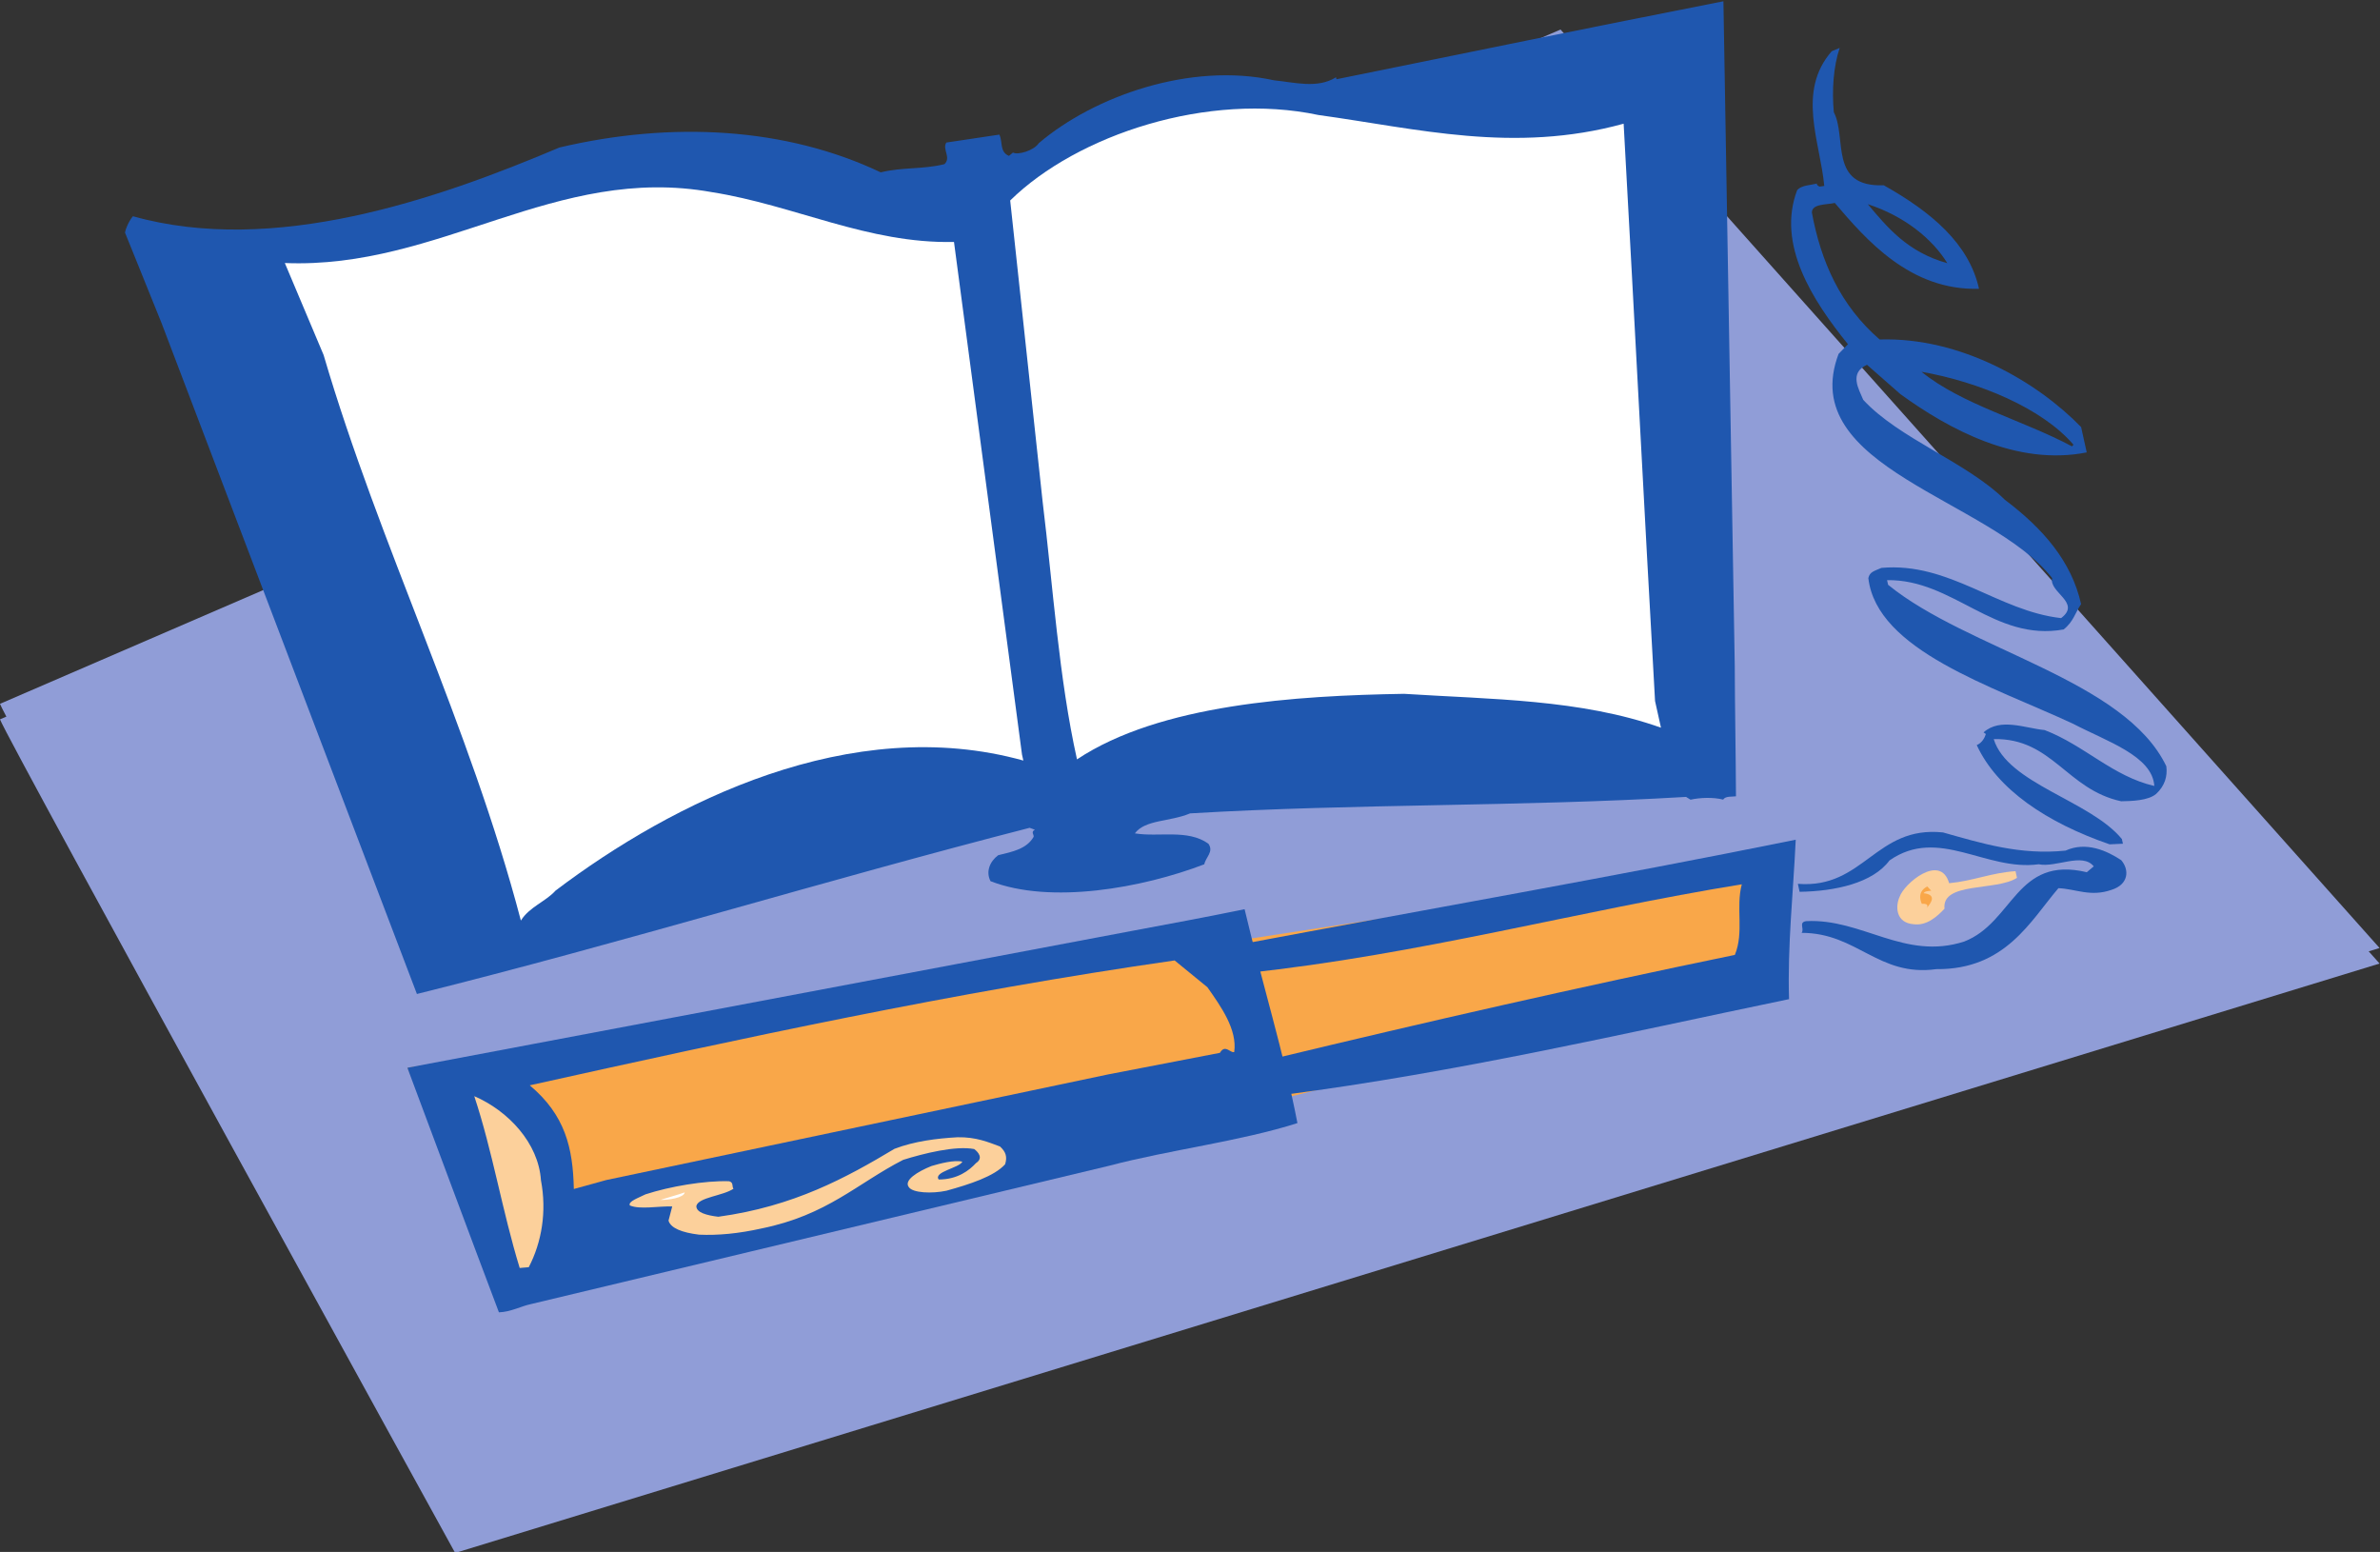
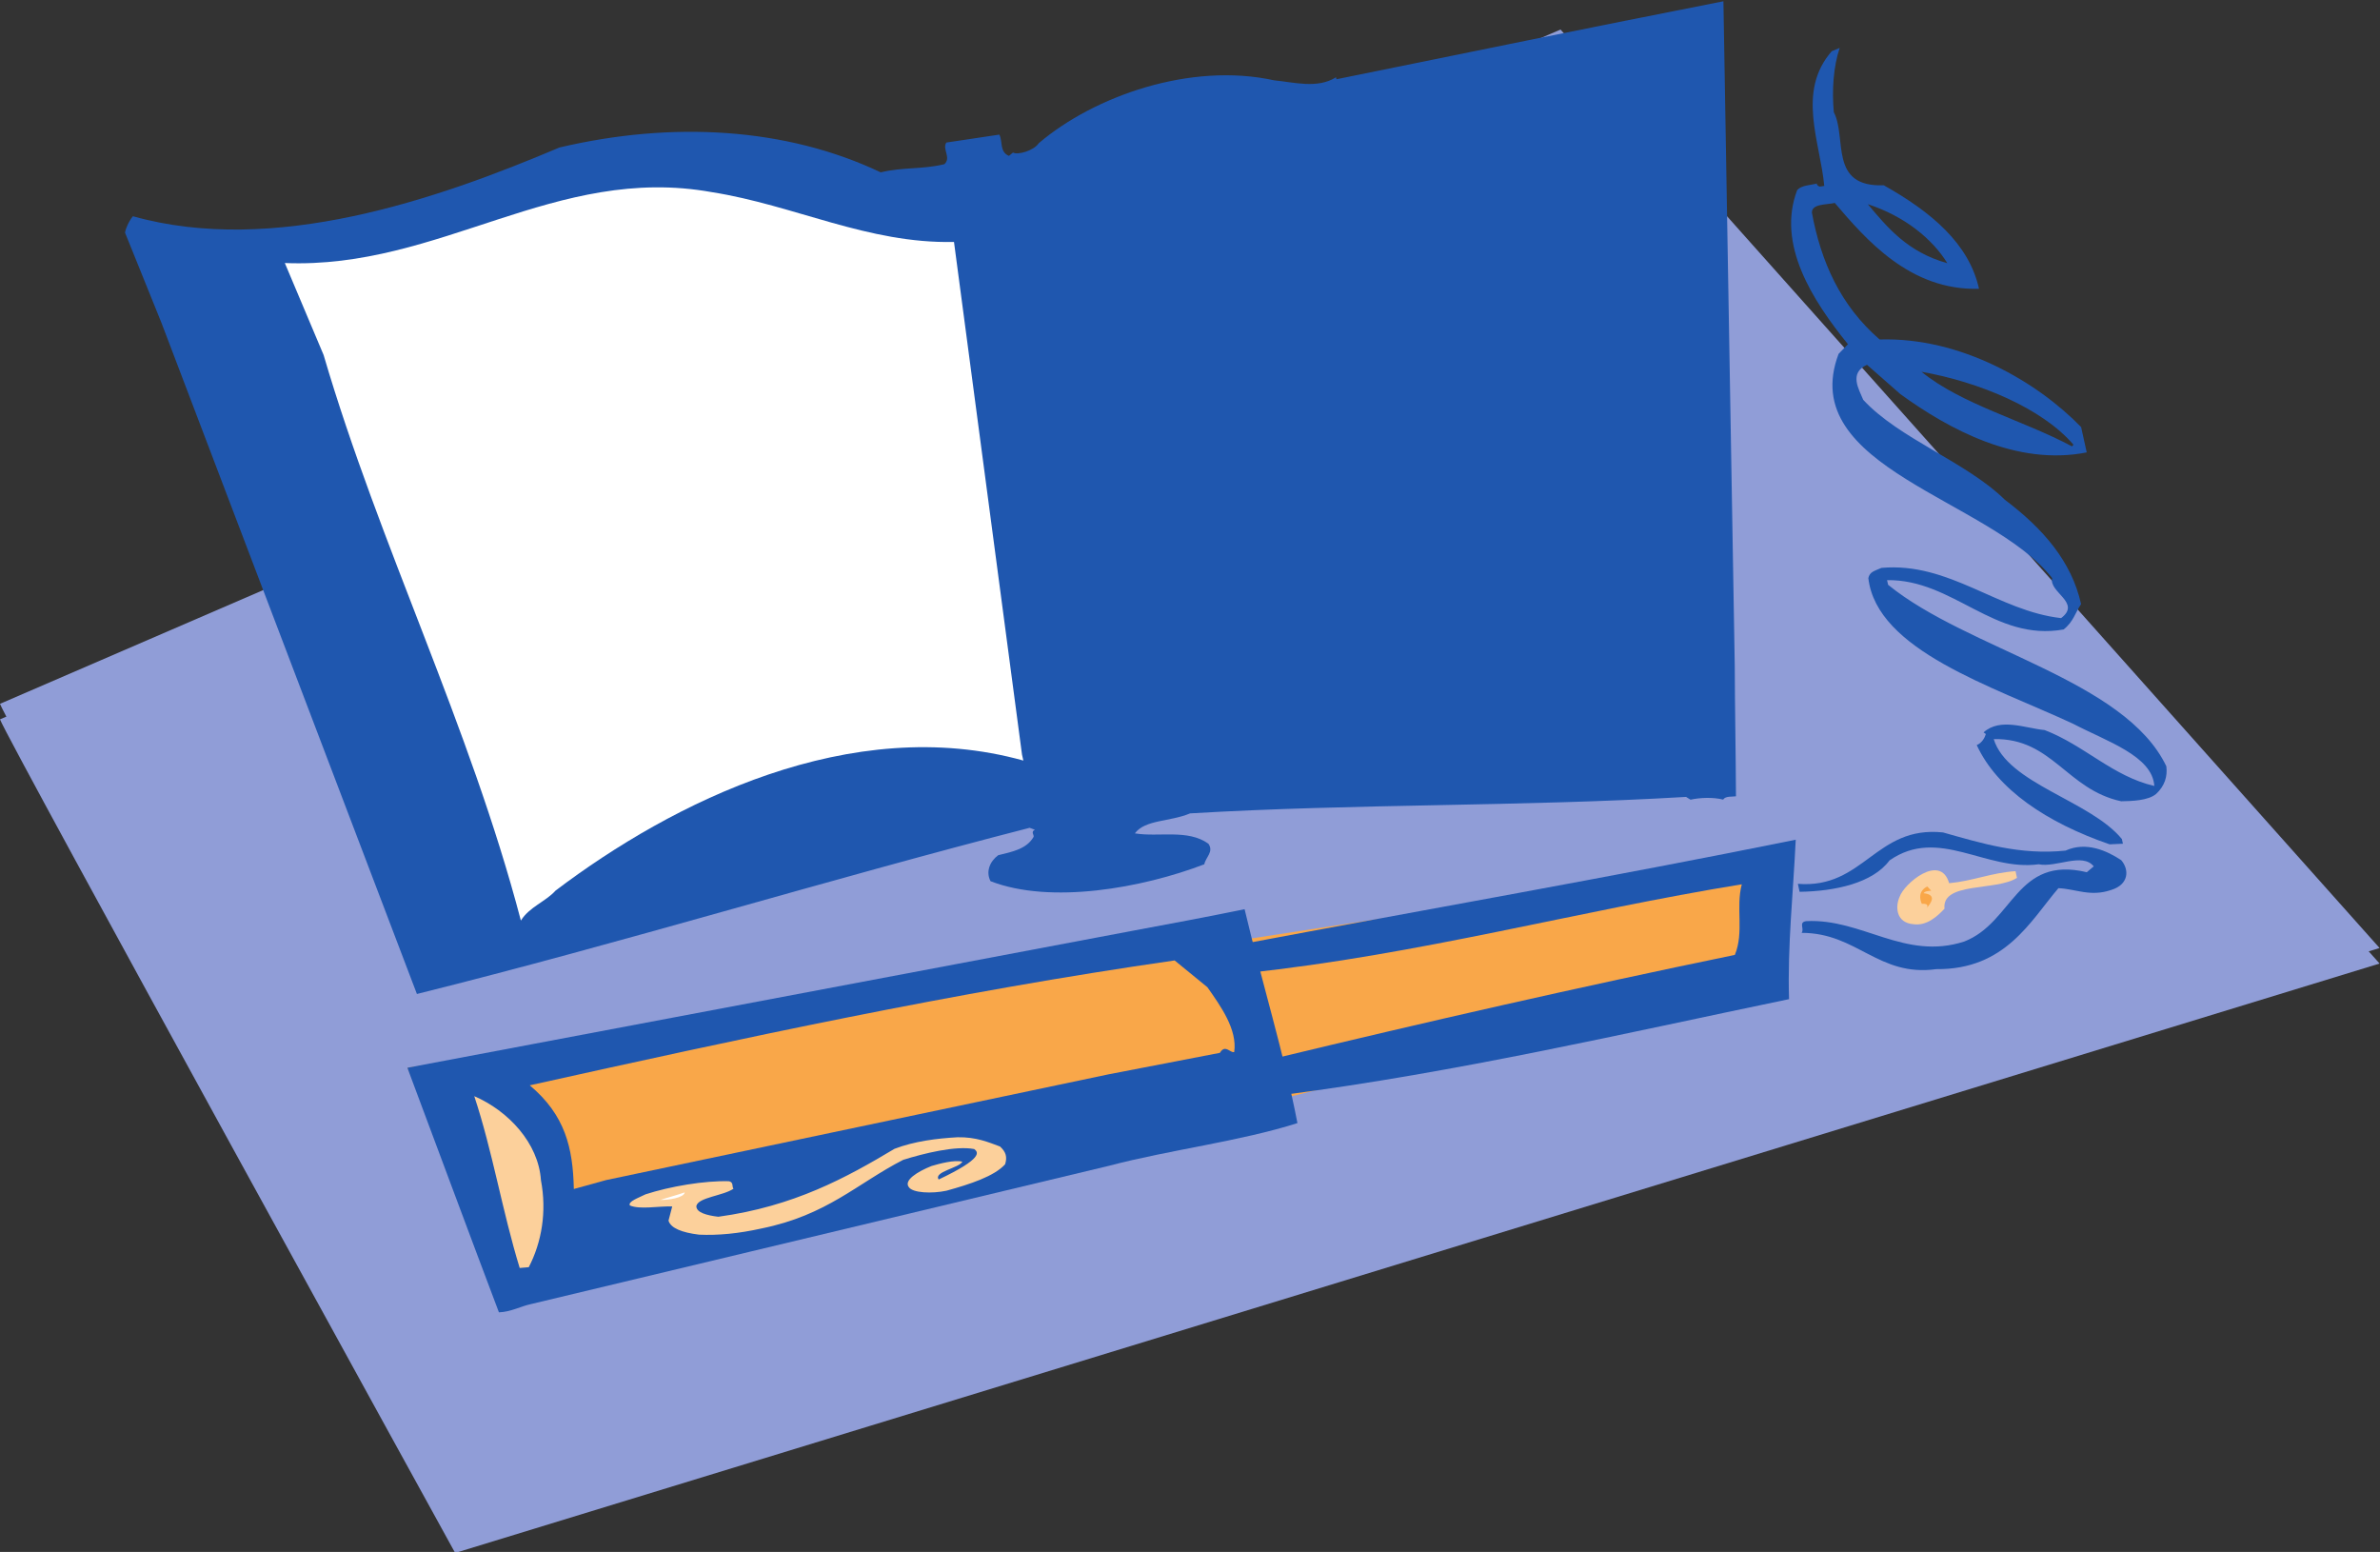
<svg xmlns="http://www.w3.org/2000/svg" xmlns:ns1="http://sodipodi.sourceforge.net/DTD/sodipodi-0.dtd" xmlns:ns2="http://www.inkscape.org/namespaces/inkscape" id="svg6503" ns1:version="0.32" ns2:version="0.46dev+devel" width="291.107" height="189.792" xml:space="preserve" ns1:docname="bookandpen.svg" version="1.0" ns2:output_extension="org.inkscape.output.svg.inkscape">
  <rect width="100%" height="100%" fill="#333333" stroke="none" />
  <defs id="defs6506">
    <clipPath clipPathUnits="userSpaceOnUse" id="clipPath6516">
      <path d="M 7.832,259.865 L 214.833,259.865 L 214.833,126 L 7.832,126 L 7.832,259.865 z" clip-rule="evenodd" id="path6518" />
    </clipPath>
    <clipPath clipPathUnits="userSpaceOnUse" id="clipPath6522">
      <path d="M 0,648 L 432,648 L 432,0 L 0,0 L 0,648 z" id="path6524" />
    </clipPath>
    <clipPath clipPathUnits="userSpaceOnUse" id="clipPath6528">
      <path d="M 0,648.06 L 432,648.06 L 432,0.06 L 0,0.06 L 0,648.06 z" id="path6530" />
    </clipPath>
    <clipPath clipPathUnits="userSpaceOnUse" id="clipPath6538">
      <path d="M 7.832,259.865 L 214.833,259.865 L 214.833,126 L 7.832,126 L 7.832,259.865 z" clip-rule="evenodd" id="path6540" />
    </clipPath>
    <clipPath clipPathUnits="userSpaceOnUse" id="clipPath6546">
      <path d="M 0,648 L 432,648 L 432,0 L 0,0 L 0,648 z" id="path6548" />
    </clipPath>
    <clipPath clipPathUnits="userSpaceOnUse" id="clipPath6554">
      <path d="M 0,648.06 L 432,648.06 L 432,0.06 L 0,0.06 L 0,648.06 z" id="path6556" />
    </clipPath>
    <clipPath clipPathUnits="userSpaceOnUse" id="clipPath6592">
      <path d="M 0,648 L 432,648 L 432,0 L 0,0 L 0,648 z" id="path6594" />
    </clipPath>
    <clipPath clipPathUnits="userSpaceOnUse" id="clipPath6598">
      <path d="M 0,648.06 L 432,648.06 L 432,0.06 L 0,0.06 L 0,648.06 z" id="path6600" />
    </clipPath>
    <clipPath clipPathUnits="userSpaceOnUse" id="clipPath6656">
      <path d="M 262.975,549.378 L 396,549.378 L 396,507.171 L 262.975,507.171 L 262.975,549.378 z" clip-rule="evenodd" id="path6658" />
    </clipPath>
    <clipPath clipPathUnits="userSpaceOnUse" id="clipPath6662">
-       <path d="M 0,648 L 432,648 L 432,0 L 0,0 L 0,648 z" id="path6664" />
-     </clipPath>
+       </clipPath>
    <clipPath clipPathUnits="userSpaceOnUse" id="clipPath6668">
-       <path d="M 0,648.06 L 432,648.06 L 432,0.06 L 0,0.06 L 0,648.06 z" id="path6670" />
-     </clipPath>
+       </clipPath>
    <clipPath clipPathUnits="userSpaceOnUse" id="clipPath6678">
      <path d="M 262.975,549.378 L 396,549.378 L 396,507.171 L 262.975,507.171 L 262.975,549.378 z" clip-rule="evenodd" id="path6680" />
    </clipPath>
    <clipPath clipPathUnits="userSpaceOnUse" id="clipPath6686">
      <path d="M 0,648 L 432,648 L 432,0 L 0,0 L 0,648 z" id="path6688" />
    </clipPath>
    <clipPath clipPathUnits="userSpaceOnUse" id="clipPath6694">
      <path d="M 0,648.06 L 432,648.06 L 432,0.06 L 0,0.06 L 0,648.06 z" id="path6696" />
    </clipPath>
  </defs>
  <ns1:namedview ns2:window-height="646" ns2:window-width="985" ns2:pageshadow="2" ns2:pageopacity="0.0" guidetolerance="10.0" gridtolerance="10.0" objecttolerance="10.0" borderopacity="1.0" bordercolor="#666666" pagecolor="#ffffff" id="base" showgrid="false" ns2:zoom="1" ns2:cx="247.9017" ns2:cy="171.08519" ns2:window-x="23" ns2:window-y="23" ns2:current-layer="g6510" />
  <g id="g6510" ns2:groupmode="layer" ns2:label="guide" transform="matrix(1.25,0,0,-1.25,-13.48,799.71)">
    <g id="g6975" transform="matrix(1.185,0,0,1.185,-1.997,-111.454)">
      <path id="path6532" style="fill:#909dd7;fill-opacity:1;fill-rule:nonzero;stroke:none" d="M 10.784,574.551 C 11.501,572.674 48.37,505.729 48.37,505.729 L 207.279,554.391 L 139.646,630.222 L 10.784,574.551" />
      <path id="path6558" style="fill:#909dd7;fill-opacity:1;fill-rule:nonzero;stroke:none" d="M 10.784,575.833 C 11.501,573.955 48.37,507.01 48.37,507.01 L 207.279,555.673 L 139.646,631.504 L 10.784,575.833" />
      <path id="path6560" style="fill:#f9a749;fill-opacity:1;fill-rule:nonzero;stroke:none" d="M 44.424,545.787 L 52.472,527.299 L 156.771,553.2 L 156.771,562.998 L 44.424,545.787" />
      <path id="path6562" style="fill:#1f57af;fill-opacity:1;fill-rule:nonzero;stroke:none" d="M 83.511,619.713 C 85.321,620.155 86.956,619.945 88.766,620.387 C 89.36,620.93 88.572,621.609 88.926,622.173 L 93.308,622.829 C 93.597,622.249 93.308,621.409 94.099,621.072 L 94.433,621.349 C 94.803,621.122 96.15,621.493 96.566,622.124 C 101.11,625.99 109.064,628.831 116,627.31 C 117.623,627.155 119.577,626.595 121.109,627.565 L 121.144,627.4 C 131.562,629.528 142.207,631.693 153.097,633.837 L 154.033,578.986 C 154.041,575.746 154.117,571.833 154.133,568.197 C 153.825,568.152 153.249,568.234 153.08,567.925 C 152.238,568.139 151.135,568.089 150.381,567.919 L 150.01,568.148 C 136.203,567.33 122.867,567.606 109.056,566.788 C 107.387,566.082 105.354,566.29 104.496,565.138 C 106.479,564.809 108.867,565.508 110.57,564.284 C 111.037,563.617 110.34,563.171 110.232,562.586 C 105.105,560.622 97.539,559.261 92.579,561.191 C 92.165,561.981 92.531,562.833 93.213,563.335 C 94.42,563.628 95.561,563.854 96.137,564.852 C 96.177,565.028 95.883,565.268 96.242,565.436 L 95.809,565.597 C 78.817,561.232 62.382,556.155 45.212,551.877 L 24.118,607.289 L 21.107,614.741 C 21.136,614.973 21.385,615.635 21.76,616.089 C 33.376,612.826 46.813,617.455 56.98,621.764 C 66.272,623.954 75.687,623.43 83.511,619.713" />
      <path id="path6564" style="fill:#ffffff;fill-opacity:1;fill-rule:nonzero;stroke:none" d="M 89.561,613.967 L 95.177,571.646 L 95.289,571.15 C 81.054,575.102 66.323,567.719 56.664,560.416 C 55.836,559.496 54.499,559.068 53.797,557.939 C 49.563,574.081 42.129,588.889 37.508,604.632 L 34.305,612.227 C 47.141,611.702 56.648,620.408 69.568,618.078 C 76.407,617 82.44,613.809 89.561,613.967" />
-       <path id="path6566" style="fill:#ffffff;fill-opacity:1;fill-rule:nonzero;stroke:none" d="M 144.857,623.73 C 145.759,607.546 146.533,592.307 147.451,576.066 L 147.94,573.864 C 141.294,576.223 133.909,576.198 126.728,576.659 C 117.781,576.51 106.573,575.798 99.718,571.247 C 98.222,577.959 97.744,585.451 96.878,592.544 L 94.202,617.391 C 99.747,622.828 110.56,626.382 119.656,624.447 C 127.775,623.331 135.793,621.233 144.857,623.73" />
      <path id="path6568" style="fill:#1f57af;fill-opacity:1;fill-rule:nonzero;stroke:none" d="M 162.212,624.681 C 163.318,622.571 161.767,618.473 166.338,618.646 C 170.248,616.446 173.371,613.843 174.203,610.1 C 168.521,609.93 164.873,614.162 162.292,617.188 C 161.611,617.028 160.398,617.131 160.402,616.392 C 161.144,612.353 162.748,608.725 165.996,605.914 C 172.705,606.124 179.019,602.406 182.633,598.683 L 183.097,596.592 C 177.314,595.44 171.699,598.522 167.719,601.395 L 164.953,603.824 C 163.435,603.142 164.293,601.791 164.642,600.933 C 167.582,597.735 173.183,595.787 176.34,592.678 C 179.49,590.306 181.846,587.59 182.631,584.068 C 182.149,583.37 182.002,582.609 181.189,581.974 C 175.457,580.945 172.076,586.125 166.609,586.045 L 166.695,585.661 C 173.299,580.281 186.242,577.841 189.67,570.678 C 189.772,569.841 189.55,569.068 188.824,568.39 C 188.157,567.836 186.81,567.804 185.94,567.789 C 181.431,568.76 180.243,573.019 175.416,572.922 C 176.556,569.225 183.382,567.86 185.999,564.67 L 186.086,564.283 L 184.984,564.233 C 179.816,566.016 175.708,568.757 174.015,572.427 C 174.453,572.606 174.674,573.037 174.767,573.336 L 174.577,573.477 C 175.972,574.711 177.998,573.82 179.624,573.666 C 182.925,572.397 185.243,569.844 188.677,569.052 C 188.524,571.529 184.76,572.728 181.971,574.187 C 175.318,577.286 165.759,580.232 165.063,586.213 C 165.181,586.742 165.566,586.799 166.146,587.057 C 171.756,587.556 175.762,583.494 180.98,582.91 C 182.682,584.189 179.952,585.032 180.243,586.211 C 175.137,592.726 159.056,595.321 162.605,604.723 L 163.381,605.522 C 160.422,609.172 157.482,613.794 159.191,618.258 C 159.58,618.659 160.22,618.64 160.824,618.787 C 160.769,618.665 160.949,618.579 161.037,618.535 L 161.424,618.592 C 161.087,622.237 159.129,626.381 162.043,629.716 L 162.699,629.985 C 162.171,628.429 162.05,626.476 162.212,624.681 z M 165.019,617.084 C 166.637,615.166 168.282,613.137 171.588,612.211 C 170.342,614.241 168.017,616.111 165.019,617.084 z M 169.453,603.248 C 172.753,600.556 177.9,599.225 181.876,597.091 L 182.004,597.223 C 179.422,600.25 174.169,602.419 169.453,603.248" />
      <path id="path6570" style="fill:#1f57af;fill-opacity:1;fill-rule:nonzero;stroke:none" d="M 113.558,558.876 C 115.027,552.67 116.787,547.076 117.921,541.218 C 113.236,539.72 107.353,539.01 102.371,537.695 L 54.64,526.277 C 53.748,526.087 52.997,525.632 51.984,525.594 C 49.501,532.161 46.945,539.056 44.424,545.787 L 104.179,557.071 C 107.282,557.65 110.47,558.242 113.558,558.876" />
      <path id="path6572" style="fill:#1f57af;fill-opacity:1;fill-rule:nonzero;stroke:none" d="M 159.068,564.614 C 158.861,560.203 158.381,555.868 158.515,551.451 C 144.775,548.596 131.107,545.412 116.805,543.552 C 116.551,544.71 116.351,545.59 116.132,546.579 C 128.645,549.592 140.949,552.402 154.041,555.104 C 154.816,556.981 154.103,559.036 154.615,560.933 C 141.069,558.734 127.925,555.113 113.714,553.61 L 113.431,556.013 C 128.126,558.784 144.012,561.561 159.068,564.614" />
      <path id="path6574" style="fill:#1f57af;fill-opacity:1;fill-rule:nonzero;stroke:none" d="M 181.346,563.715 C 183.046,564.483 184.748,563.713 185.945,562.926 C 186.635,562.119 186.564,560.915 185.131,560.471 C 183.392,559.871 182.222,560.549 180.76,560.613 C 178.465,557.938 176.392,553.875 170.681,553.929 C 165.892,553.268 164.141,556.93 159.55,556.924 C 159.817,557.249 159.269,557.794 159.93,557.891 C 164.555,558.13 168.058,554.617 172.98,556.207 C 177.052,557.785 177.262,563.332 183.103,561.93 L 183.676,562.416 C 182.736,563.583 180.558,562.29 179.13,562.587 C 174.756,561.989 170.857,565.728 166.809,562.902 C 165.437,561.048 162.357,560.358 159.388,560.313 L 159.244,560.972 C 164.698,560.537 165.652,565.799 171.228,565.215 C 174.404,564.323 177.603,563.325 181.346,563.715" />
      <path id="path6576" style="fill:#f9a749;fill-opacity:1;fill-rule:nonzero;stroke:none" d="M 110.486,552.436 C 111.605,550.842 112.967,548.942 112.701,547.083 C 112.384,546.978 111.952,547.765 111.522,547.019 L 102.307,545.24 L 60.847,536.516 L 58.17,535.776 C 58.095,539.176 57.46,541.875 54.529,544.336 C 71.875,548.185 89.564,552.032 107.781,554.647 L 110.486,552.436" />
      <path id="path6578" style="fill:#fcd09b;fill-opacity:1;fill-rule:nonzero;stroke:none" d="M 171.736,561.024 C 173.737,561.212 175.203,561.885 177.217,562.017 L 177.338,561.466 C 175.629,560.357 171.11,561.159 171.353,558.92 C 170.736,558.258 169.884,557.507 168.836,557.633 C 167.279,557.741 167.302,559.166 167.647,559.899 C 168.004,560.978 171.008,563.531 171.736,561.024" />
      <path id="path6580" style="fill:#f9a749;fill-opacity:1;fill-rule:nonzero;stroke:none" d="M 170.257,560.405 C 170.012,560.368 169.752,560.385 169.625,560.196 C 170.756,560.082 170.231,559.378 169.892,558.985 C 170.139,559.422 169.396,559.311 169.478,559.322 C 169.312,559.694 169.163,560.355 169.925,560.754 L 170.257,560.405" />
      <path id="path6582" style="fill:#fcd09b;fill-opacity:1;fill-rule:nonzero;stroke:none" d="M 55.454,536.5 C 55.95,533.899 55.514,531.371 54.448,529.32 L 53.699,529.257 C 52.254,533.969 51.461,538.885 49.948,543.441 C 52.74,542.238 55.251,539.579 55.454,536.5" />
-       <path id="path6584" style="fill:#fcd09b;fill-opacity:1;fill-rule:nonzero;stroke:none" d="M 93.361,539.285 C 93.853,538.837 93.971,538.426 93.782,537.816 C 92.882,536.822 90.875,536.168 88.93,535.633 C 87.727,535.378 86.153,535.45 85.832,535.93 C 85.393,536.498 86.558,537.214 87.704,537.674 C 88.377,537.872 89.564,538.196 90.251,538.034 C 90.03,537.525 87.841,537.198 88.299,536.561 C 89.854,536.558 90.821,537.311 91.379,537.917 C 91.995,538.316 91.578,538.817 91.23,539.075 C 89.681,539.37 87.044,538.707 85.365,538.183 C 81.546,536.224 79.098,533.619 73.663,532.517 C 71.772,532.098 70.085,531.934 68.513,532.006 C 67.094,532.178 66.164,532.549 65.988,533.165 L 66.294,534.337 C 65.095,534.367 63.632,534.065 62.799,534.416 C 62.613,534.743 63.53,535.053 64.089,535.336 C 66.091,535.989 68.964,536.479 70.991,536.418 C 71.385,536.311 71.204,535.989 71.352,535.799 C 70.514,535.216 68.448,535.091 68.288,534.378 C 68.261,533.832 69.151,533.598 70.098,533.485 C 76.337,534.337 80.675,536.715 84.649,539.095 C 86.295,539.723 88.147,539.953 89.853,540.049 C 91.399,540.081 92.443,539.624 93.361,539.285" />
+       <path id="path6584" style="fill:#fcd09b;fill-opacity:1;fill-rule:nonzero;stroke:none" d="M 93.361,539.285 C 93.853,538.837 93.971,538.426 93.782,537.816 C 92.882,536.822 90.875,536.168 88.93,535.633 C 87.727,535.378 86.153,535.45 85.832,535.93 C 85.393,536.498 86.558,537.214 87.704,537.674 C 88.377,537.872 89.564,538.196 90.251,538.034 C 90.03,537.525 87.841,537.198 88.299,536.561 C 91.995,538.316 91.578,538.817 91.23,539.075 C 89.681,539.37 87.044,538.707 85.365,538.183 C 81.546,536.224 79.098,533.619 73.663,532.517 C 71.772,532.098 70.085,531.934 68.513,532.006 C 67.094,532.178 66.164,532.549 65.988,533.165 L 66.294,534.337 C 65.095,534.367 63.632,534.065 62.799,534.416 C 62.613,534.743 63.53,535.053 64.089,535.336 C 66.091,535.989 68.964,536.479 70.991,536.418 C 71.385,536.311 71.204,535.989 71.352,535.799 C 70.514,535.216 68.448,535.091 68.288,534.378 C 68.261,533.832 69.151,533.598 70.098,533.485 C 76.337,534.337 80.675,536.715 84.649,539.095 C 86.295,539.723 88.147,539.953 89.853,540.049 C 91.399,540.081 92.443,539.624 93.361,539.285" />
      <path id="path6586" style="fill:#ffffff;fill-opacity:1;fill-rule:nonzero;stroke:none" d="M 67.328,535.497 C 67.272,535.055 65.96,534.85 65.315,534.877 C 65.817,535.04 66.663,535.267 67.328,535.497" />
    </g>
  </g>
</svg>